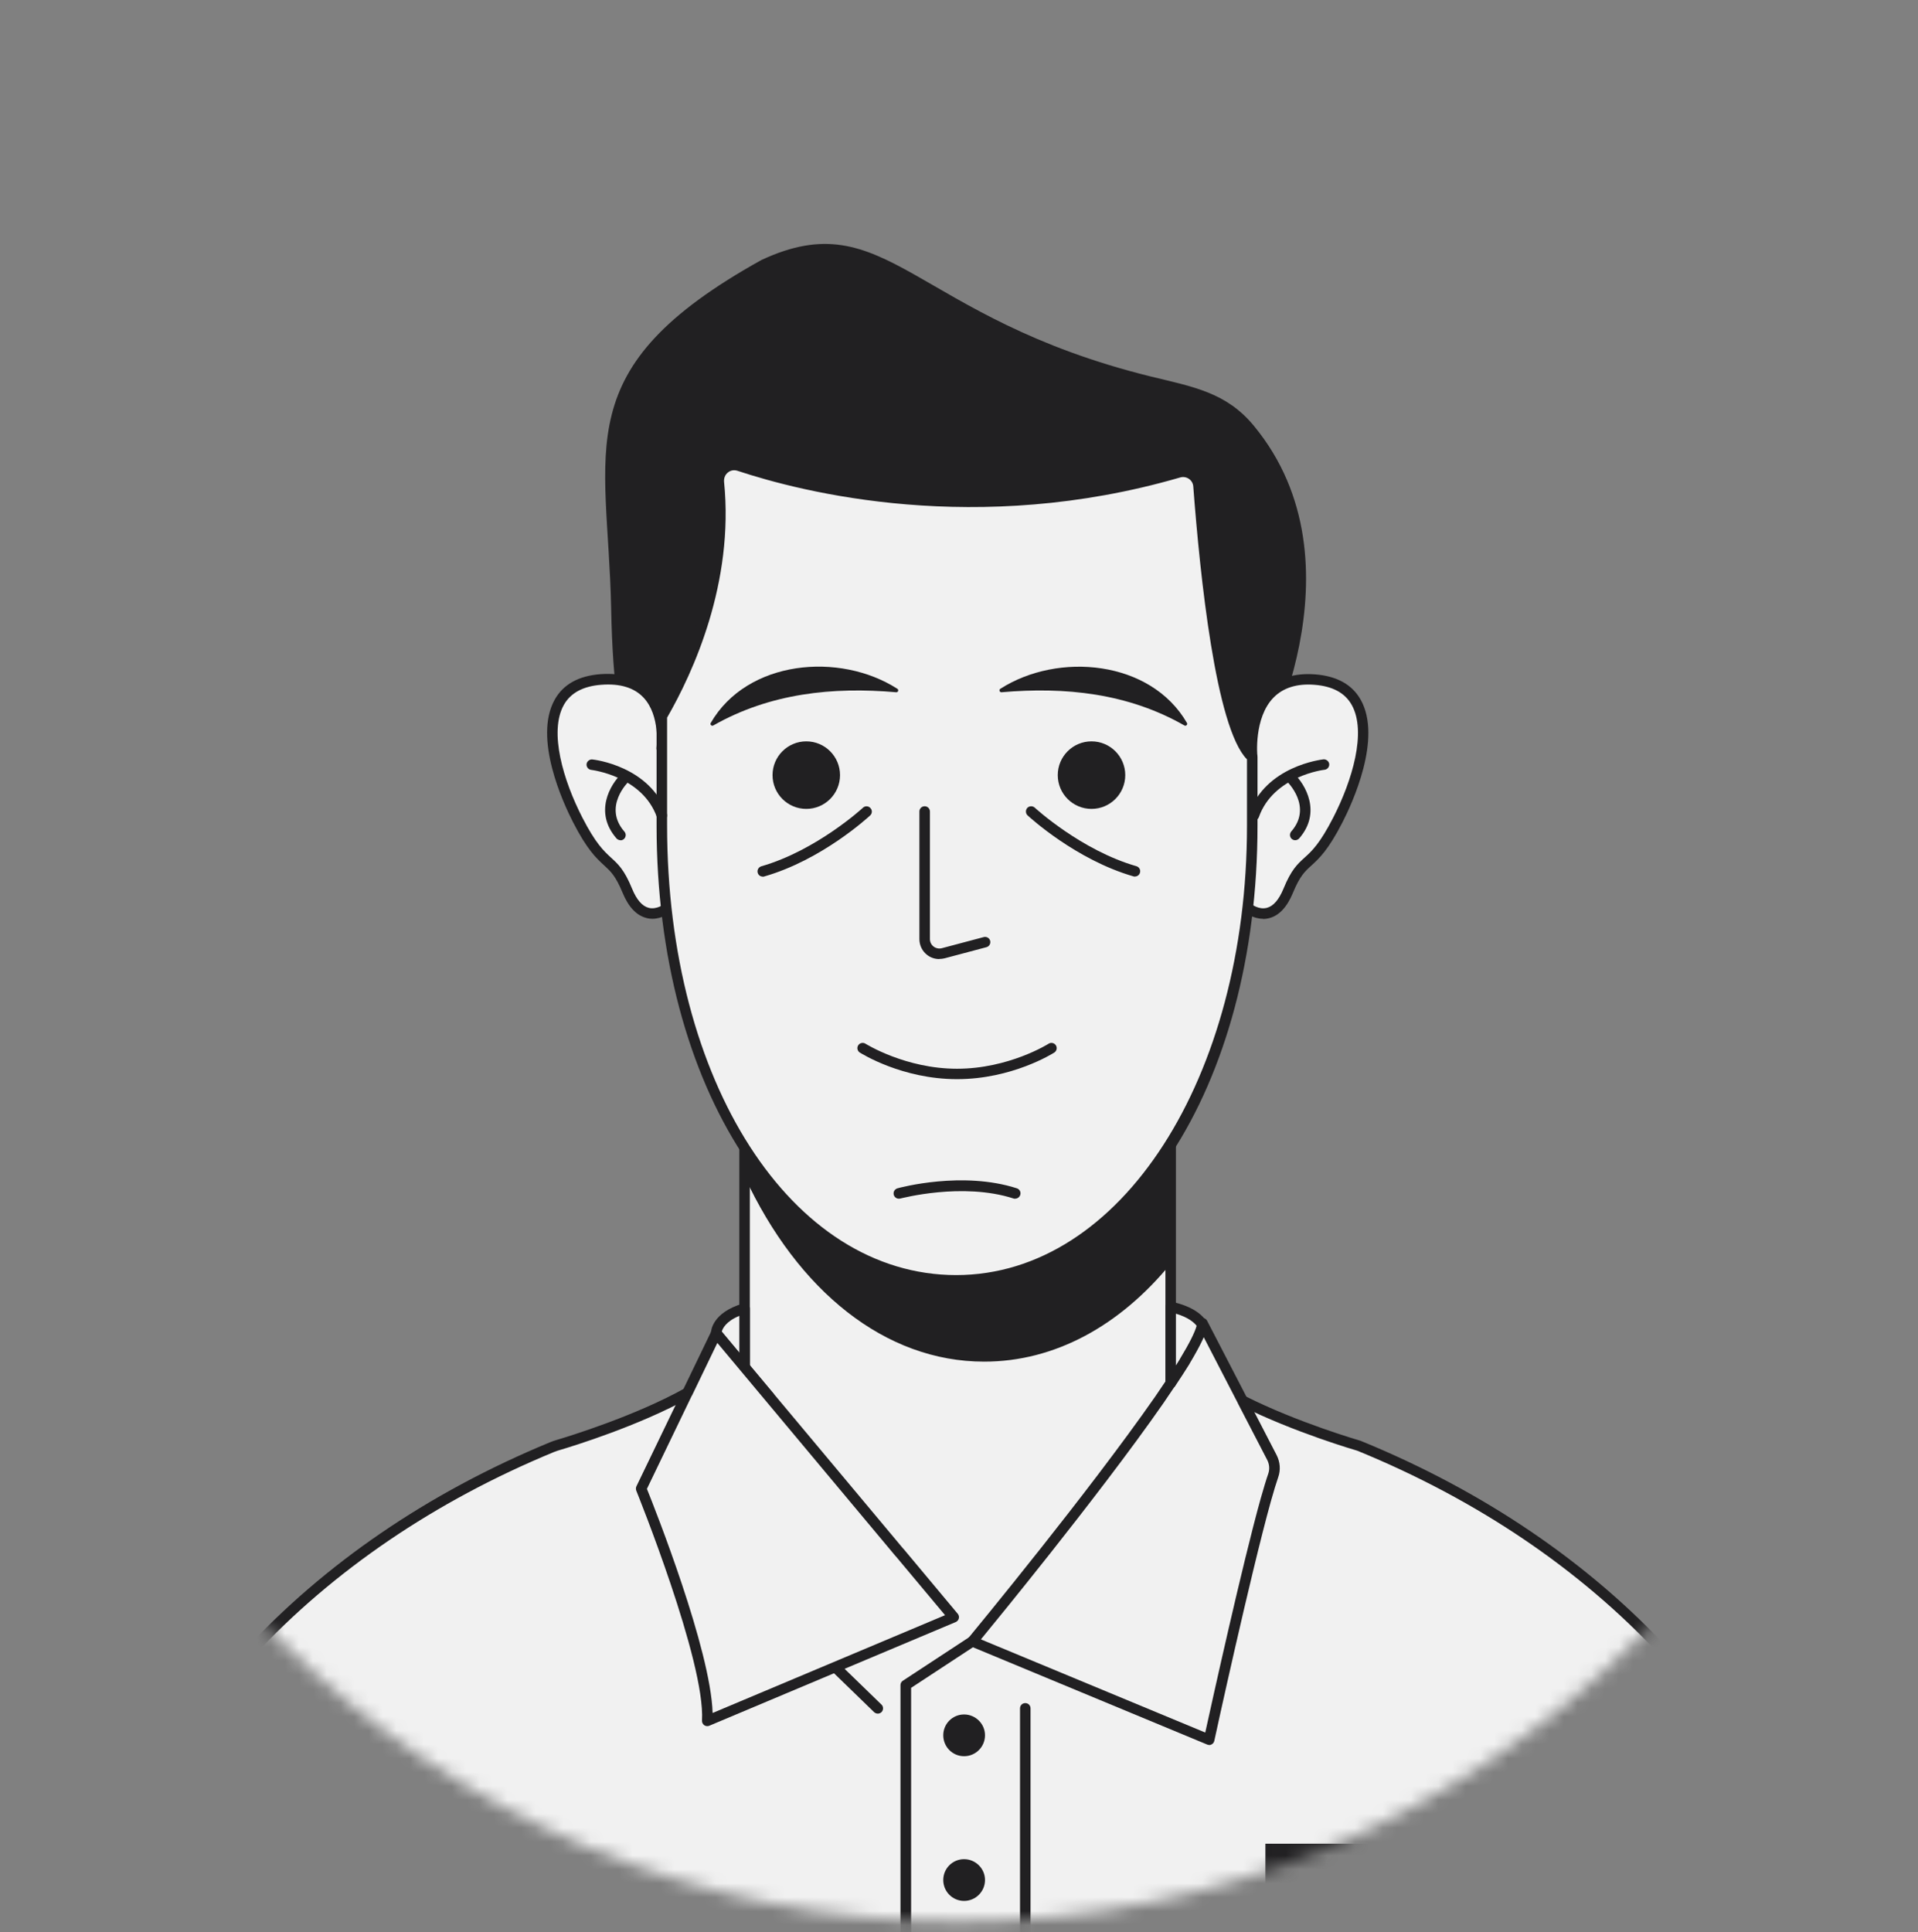
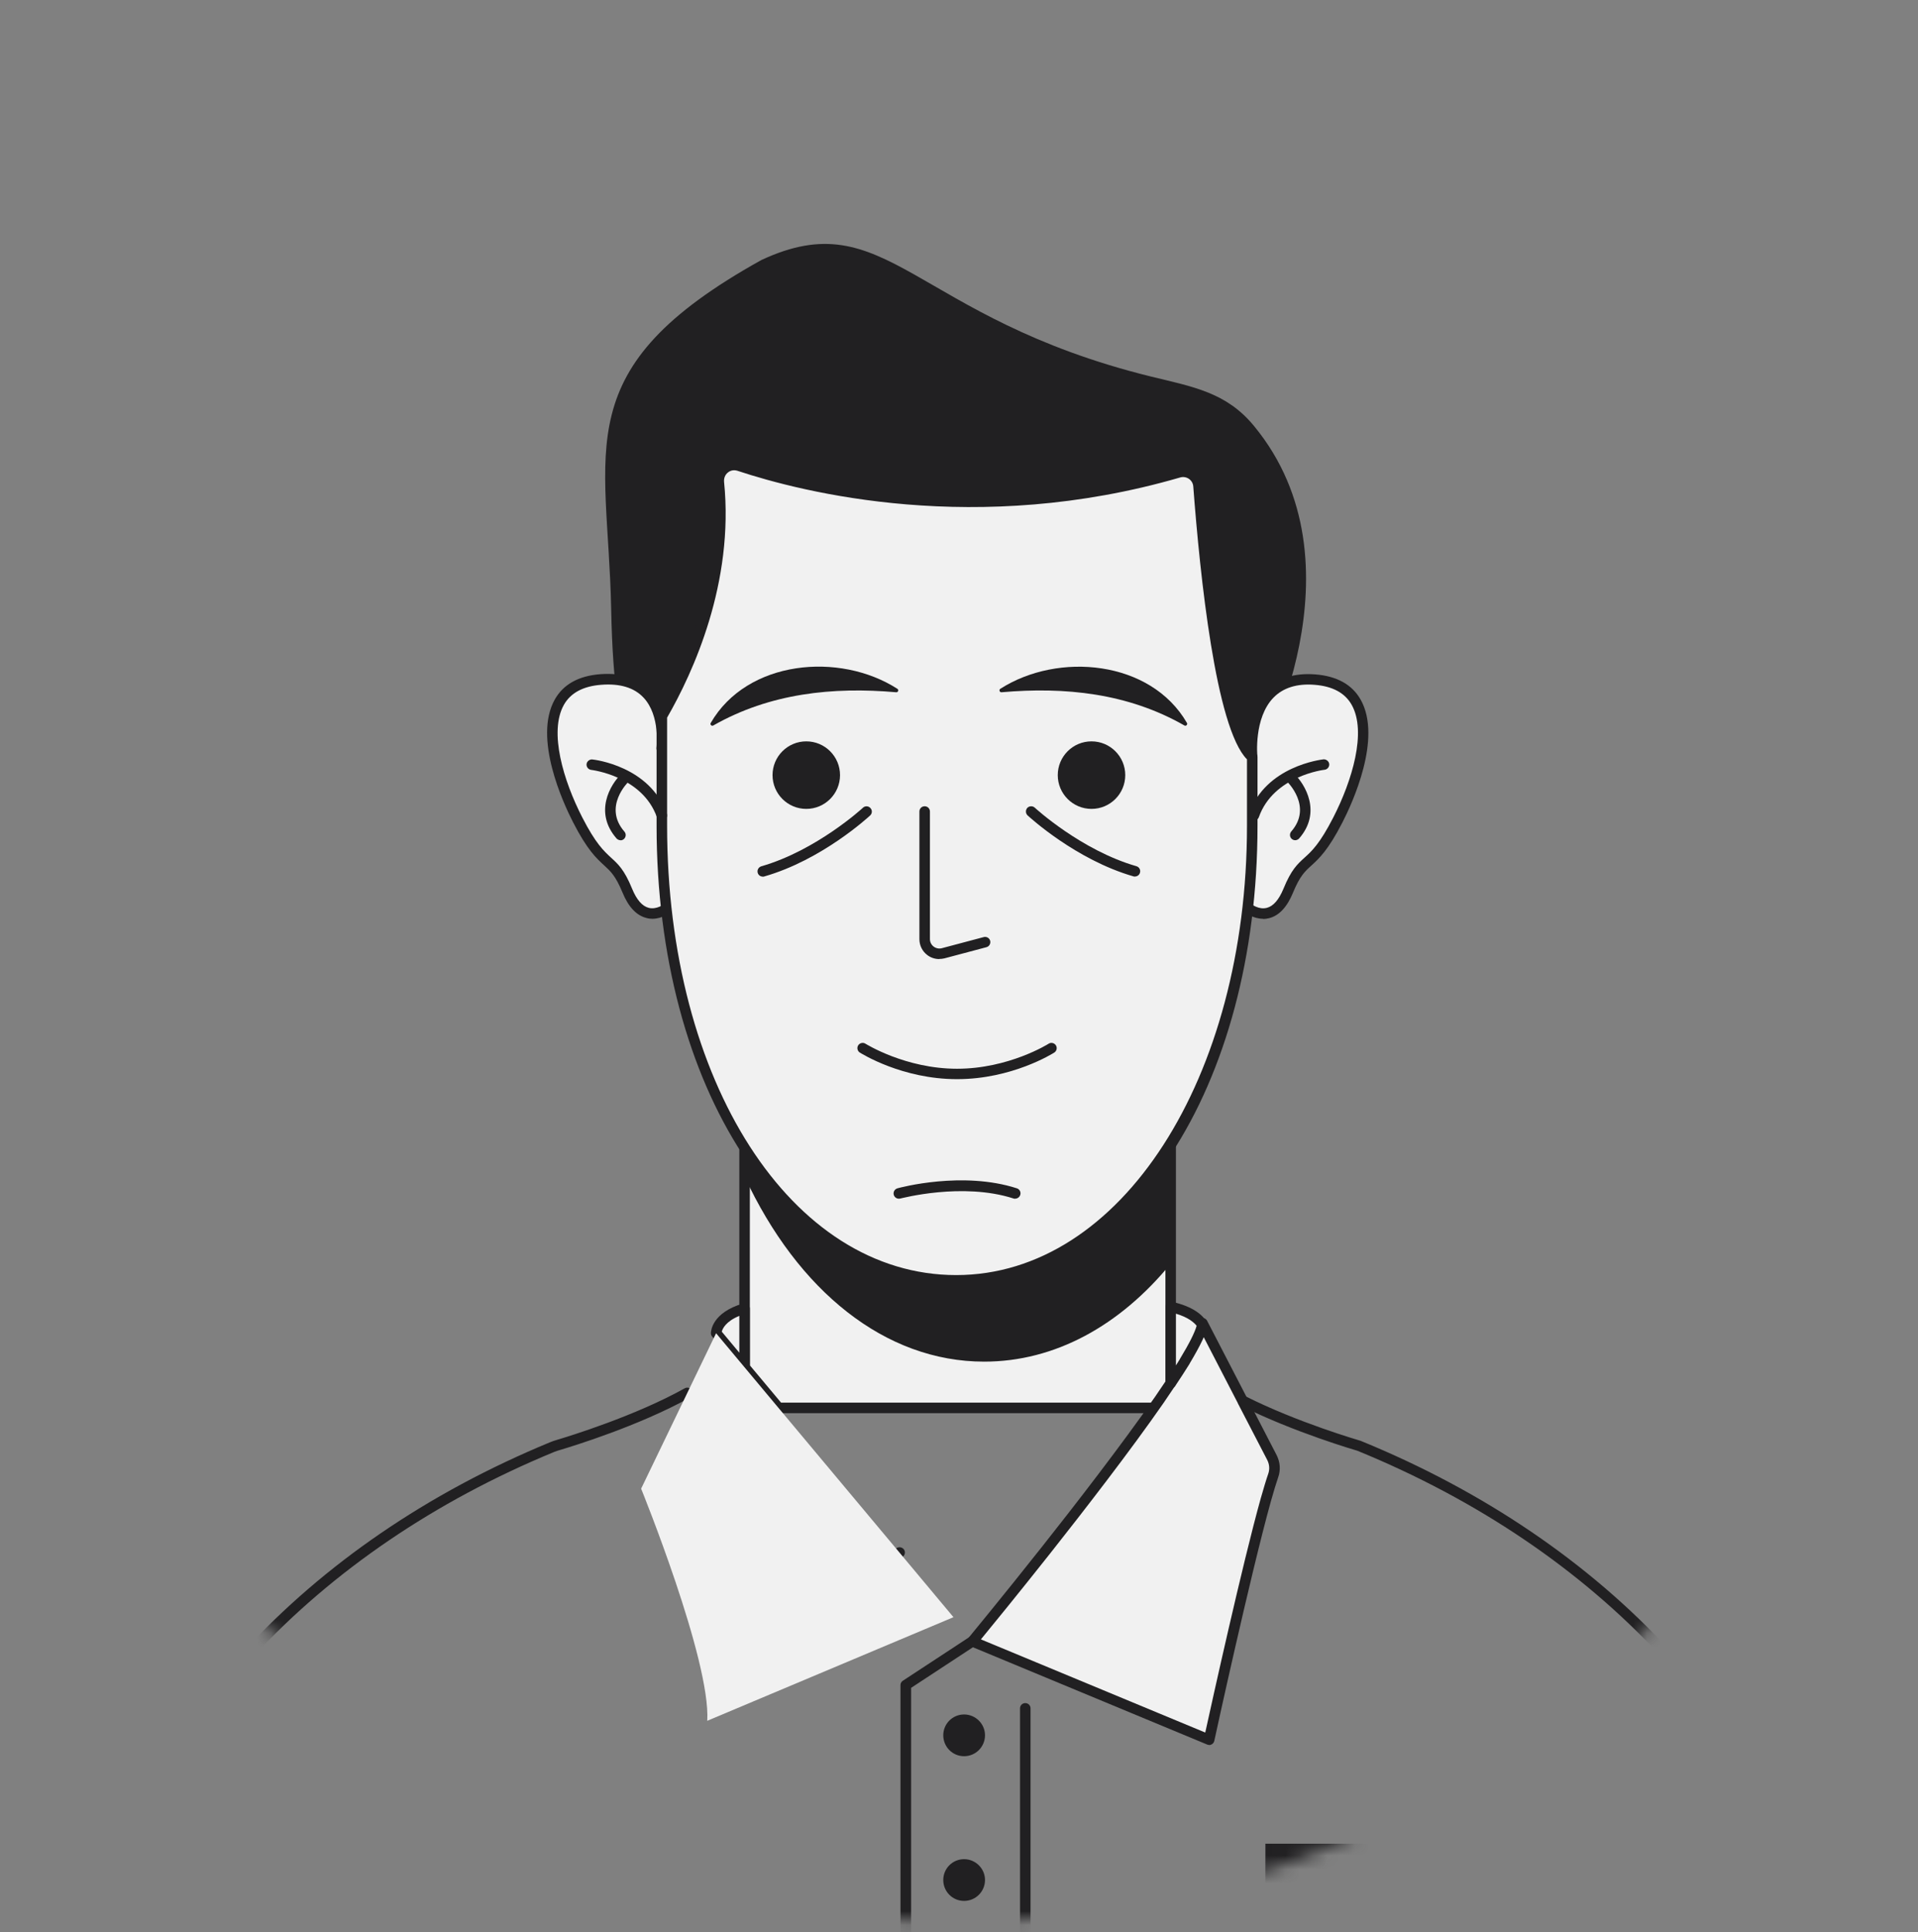
<svg xmlns="http://www.w3.org/2000/svg" width="138" height="139" viewBox="0 0 138 139" fill="none">
  <rect x="0" y="0" width="138" height="139" fill="#808080" stroke="none" />
  <mask id="mask0_19_12239" style="mask-type:alpha" maskUnits="userSpaceOnUse" x="0" y="0" width="138" height="139">
    <circle cx="68.935" cy="69.319" r="68.935" fill="#D9D9D9" />
  </mask>
  <g mask="url(#mask0_19_12239)">
    <path d="M90.583 54.698C90.417 54.668 90.258 54.592 90.099 54.464C87.724 52.489 86.559 39.302 86.234 34.967C86.181 34.255 85.485 33.786 84.797 33.99C70.168 38.235 57.619 34.982 53.178 33.506C52.407 33.249 51.643 33.877 51.726 34.694C52.452 41.889 49.51 48.275 47.619 51.536C46.772 53.004 46.136 53.836 46.136 53.836C46.136 53.836 44.2 55.394 43.973 43.796C43.739 32.19 40.713 26.523 54.782 18.707C63.829 14.486 65.621 22.854 82.815 27.09C85.848 27.832 88.231 28.225 90.22 30.639C98.442 40.603 90.583 54.698 90.583 54.698Z" fill="#212022" />
    <path d="M47.619 53.851C47.619 53.851 48.368 48.502 43.232 48.888C38.096 49.273 39.646 55.235 41.568 58.98C43.489 62.725 44.041 61.386 45.145 64.08C46.25 66.773 48.02 65.358 48.02 65.358" fill="#F1F1F1" />
    <path d="M46.947 66.1C46.803 66.1 46.651 66.085 46.5 66.039C45.789 65.858 45.214 65.245 44.791 64.216C44.291 63.005 43.928 62.68 43.467 62.256C42.93 61.765 42.257 61.159 41.228 59.147C40.525 57.777 38.361 53.109 39.912 50.333C40.525 49.236 41.629 48.623 43.195 48.502C44.791 48.388 46.016 48.774 46.856 49.667C48.338 51.24 47.998 53.783 47.983 53.896C47.953 54.1 47.756 54.244 47.559 54.221C47.355 54.191 47.211 54.002 47.234 53.798C47.234 53.775 47.529 51.498 46.303 50.189C45.63 49.47 44.609 49.16 43.255 49.266C41.962 49.364 41.054 49.848 40.57 50.711C39.481 52.655 40.54 56.166 41.894 58.806C42.862 60.698 43.452 61.227 43.966 61.704C44.473 62.166 44.919 62.567 45.479 63.936C45.804 64.73 46.205 65.192 46.674 65.313C47.234 65.457 47.756 65.063 47.763 65.056C47.93 64.927 48.164 64.95 48.293 65.116C48.422 65.283 48.399 65.517 48.232 65.646C48.202 65.669 47.657 66.1 46.931 66.1H46.947Z" fill="#212022" />
    <path d="M90.099 54.464C90.099 54.464 89.471 48.509 94.607 48.895C99.743 49.281 98.193 55.243 96.272 58.988C94.35 62.733 93.798 61.394 92.694 64.087C91.589 66.781 89.819 65.366 89.819 65.366" fill="#F1F1F1" />
    <path d="M90.886 66.1C90.16 66.1 89.608 65.669 89.585 65.646C89.419 65.517 89.396 65.275 89.525 65.116C89.653 64.957 89.896 64.927 90.054 65.056C90.054 65.056 90.576 65.464 91.151 65.313C91.62 65.192 92.021 64.723 92.346 63.936C92.906 62.567 93.345 62.173 93.859 61.704C94.381 61.235 94.964 60.698 95.932 58.806C97.286 56.166 98.345 52.655 97.255 50.711C96.771 49.848 95.871 49.364 94.57 49.266C93.307 49.167 92.316 49.485 91.628 50.189C90.198 51.657 90.463 54.395 90.471 54.418C90.493 54.623 90.342 54.812 90.13 54.834C89.918 54.857 89.737 54.706 89.714 54.501C89.699 54.373 89.404 51.392 91.083 49.667C91.93 48.789 93.118 48.403 94.623 48.517C96.189 48.638 97.293 49.251 97.906 50.348C99.457 53.124 97.293 57.793 96.59 59.162C95.561 61.175 94.888 61.78 94.351 62.272C93.889 62.688 93.526 63.021 93.027 64.231C92.604 65.26 92.029 65.873 91.318 66.055C91.166 66.092 91.015 66.115 90.871 66.115L90.886 66.1Z" fill="#212022" />
    <path d="M53.572 82.276V98.361L56.016 101.289H84.23V82.276H53.572Z" fill="#F1F1F1" />
    <path d="M84.23 101.667H56.023C55.91 101.667 55.804 101.614 55.736 101.531L53.285 98.603C53.225 98.535 53.194 98.451 53.194 98.361V82.276C53.194 82.064 53.361 81.897 53.572 81.897H84.23C84.442 81.897 84.608 82.064 84.608 82.276V101.289C84.608 101.501 84.442 101.667 84.23 101.667ZM56.197 100.91H83.852V82.654H53.951V98.225L56.197 100.91Z" fill="#212022" />
    <path d="M90.099 54.464V59.404C90.099 78.349 80.531 92.111 68.799 92.111C57.067 92.111 47.619 78.349 47.619 59.404V51.536C49.51 48.275 52.453 41.889 51.727 34.694C51.643 33.877 52.407 33.249 53.179 33.506C57.619 34.982 70.168 38.235 84.797 33.99C85.485 33.786 86.181 34.255 86.234 34.966C86.559 39.302 87.724 52.489 90.099 54.464Z" fill="#F1F1F1" />
    <path d="M68.799 92.49C56.507 92.49 47.241 78.266 47.241 59.404V51.536C47.241 51.468 47.256 51.407 47.294 51.346C49.117 48.199 52.075 41.859 51.356 34.732C51.303 34.217 51.515 33.718 51.908 33.393C52.302 33.075 52.824 32.984 53.3 33.143C57.929 34.679 70.259 37.811 84.691 33.62C85.13 33.491 85.599 33.559 85.977 33.824C86.348 34.081 86.575 34.482 86.612 34.928C87.24 43.251 88.549 52.67 90.342 54.161C90.425 54.237 90.478 54.343 90.478 54.448V59.389C90.478 78.251 81.159 92.474 68.799 92.474V92.49ZM47.998 51.634V59.404C47.998 77.835 56.938 91.733 68.799 91.733C80.66 91.733 89.721 77.532 89.721 59.404V54.63C87.475 52.375 86.34 41.413 85.856 34.997C85.841 34.777 85.728 34.581 85.546 34.452C85.357 34.323 85.13 34.285 84.903 34.353C70.266 38.605 57.755 35.428 53.058 33.869C52.816 33.794 52.574 33.831 52.377 33.99C52.173 34.149 52.075 34.399 52.097 34.664C52.831 41.934 49.866 48.388 47.99 51.642L47.998 51.634Z" fill="#212022" />
    <path d="M84.23 82.276V90.916C80.569 95.38 75.894 97.96 70.811 97.96C63.685 97.96 57.4 92.875 53.572 84.644V82.495C57.415 88.525 62.808 92.111 68.799 92.111C74.79 92.111 80.342 88.434 84.222 82.276H84.23Z" fill="#212022" />
    <path d="M64.73 112.07H64.722C64.51 112.07 64.344 111.903 64.344 111.692C64.344 111.48 64.51 111.313 64.722 111.313C64.934 111.313 65.108 111.48 65.108 111.692C65.108 111.903 64.941 112.07 64.73 112.07Z" fill="#212022" />
    <path d="M53.573 94.139V98.361L51.53 95.917C51.53 95.917 51.545 94.737 53.573 94.139Z" fill="#F1F1F1" />
    <path d="M53.572 98.739C53.458 98.739 53.352 98.694 53.285 98.603L51.242 96.159C51.182 96.091 51.151 96.008 51.151 95.917C51.151 95.766 51.219 94.442 53.466 93.776C53.58 93.746 53.7 93.768 53.799 93.836C53.897 93.904 53.95 94.018 53.95 94.139V98.361C53.95 98.519 53.852 98.663 53.7 98.716C53.655 98.731 53.617 98.739 53.572 98.739ZM51.931 95.803L53.194 97.317V94.668C52.233 95.062 51.991 95.576 51.931 95.803Z" fill="#212022" />
-     <path d="M53.572 99.026C53.361 99.026 53.194 98.86 53.194 98.648V98.361C53.194 98.149 53.361 97.982 53.572 97.982C53.784 97.982 53.951 98.149 53.951 98.361V98.648C53.951 98.86 53.784 99.026 53.572 99.026Z" fill="#212022" />
-     <path d="M49.457 100.214H49.45C45.887 102.204 41.19 103.657 40.146 103.967C39.994 104.012 39.851 104.058 39.707 104.118C22.65 111.155 10.063 124.289 6.243 140.48H131.475C127.64 124.221 114.955 111.041 97.784 104.027C97.784 104.027 93.238 102.726 89.411 100.789" fill="#F1F1F1" />
    <path d="M131.475 140.858H6.243C6.13 140.858 6.016 140.805 5.948 140.714C5.873 140.624 5.85 140.503 5.88 140.389C9.655 124.387 21.931 111.041 39.571 103.763C39.722 103.695 39.881 103.649 40.047 103.596C40.963 103.324 45.713 101.864 49.276 99.874C49.518 99.738 49.843 99.934 49.843 100.207C49.843 100.366 49.745 100.502 49.608 100.562C45.985 102.575 41.197 104.05 40.267 104.323C40.131 104.36 40.002 104.406 39.866 104.459C22.627 111.571 10.578 124.539 6.735 140.094H131.006C127.141 124.463 115.016 111.465 97.656 104.368C97.656 104.368 93.072 103.044 89.252 101.115C89.063 101.024 88.987 100.789 89.086 100.608C89.176 100.419 89.411 100.351 89.593 100.441C93.344 102.34 97.853 103.642 97.898 103.657C115.696 110.928 128.064 124.312 131.853 140.389C131.884 140.503 131.853 140.624 131.785 140.714C131.717 140.805 131.604 140.858 131.49 140.858H131.475Z" fill="#212022" />
    <path d="M73.043 86.24C73.005 86.24 72.967 86.24 72.929 86.225C69.238 85.03 64.82 86.225 64.775 86.225C64.571 86.278 64.366 86.165 64.306 85.96C64.253 85.756 64.366 85.552 64.571 85.491C64.76 85.438 69.253 84.228 73.163 85.491C73.36 85.552 73.474 85.771 73.406 85.968C73.353 86.127 73.209 86.233 73.043 86.233V86.24Z" fill="#212022" />
    <path d="M47.619 59.041C47.461 59.041 47.317 58.943 47.264 58.791C46.212 55.825 42.574 55.394 42.536 55.387C42.332 55.364 42.181 55.175 42.203 54.971C42.226 54.766 42.43 54.615 42.62 54.638C42.786 54.653 46.765 55.122 47.975 58.542C48.043 58.738 47.945 58.958 47.748 59.026C47.71 59.041 47.665 59.048 47.619 59.048V59.041Z" fill="#212022" />
    <path d="M44.647 60.448C44.541 60.448 44.435 60.403 44.359 60.32C42.725 58.451 43.89 56.446 44.737 55.644C44.889 55.5 45.131 55.508 45.274 55.659C45.418 55.81 45.411 56.053 45.259 56.196C45.184 56.272 43.368 58.042 44.926 59.828C45.063 59.987 45.047 60.221 44.889 60.365C44.821 60.425 44.73 60.456 44.639 60.456L44.647 60.448Z" fill="#212022" />
    <path d="M90.221 59.041C90.175 59.041 90.138 59.041 90.092 59.018C89.896 58.95 89.79 58.731 89.865 58.534C91.076 55.114 95.054 54.653 95.221 54.63C95.417 54.615 95.614 54.759 95.637 54.963C95.659 55.167 95.508 55.356 95.304 55.379C95.266 55.379 91.628 55.818 90.576 58.784C90.523 58.943 90.372 59.033 90.221 59.033V59.041Z" fill="#212022" />
    <path d="M93.193 60.448C93.102 60.448 93.019 60.418 92.944 60.357C92.785 60.221 92.77 59.979 92.906 59.82C94.464 58.035 92.641 56.257 92.558 56.181C92.406 56.037 92.399 55.795 92.543 55.644C92.686 55.493 92.921 55.485 93.08 55.629C93.927 56.431 95.107 58.451 93.473 60.32C93.397 60.403 93.291 60.448 93.186 60.448H93.193Z" fill="#212022" />
    <path d="M70.871 135.252C70.871 136.084 70.198 136.757 69.366 136.757C68.534 136.757 67.868 136.084 67.868 135.252C67.868 134.419 68.541 133.754 69.366 133.754C70.19 133.754 70.871 134.427 70.871 135.252Z" fill="#212022" />
    <path d="M50.887 123.805C51.144 119.432 46.129 107.099 46.129 107.099L49.45 100.214L51.522 95.917L53.565 98.361L55.183 100.297L64.714 111.692L68.602 116.345L50.872 123.805H50.887Z" fill="#F1F1F1" />
-     <path d="M50.887 124.183C50.812 124.183 50.736 124.16 50.668 124.115C50.562 124.039 50.501 123.911 50.509 123.782C50.759 119.545 45.827 107.364 45.781 107.243C45.744 107.145 45.744 107.031 45.789 106.933L49.11 100.048C49.11 100.048 49.132 100.002 49.147 99.987L51.19 95.751C51.243 95.637 51.356 95.554 51.485 95.539C51.613 95.516 51.742 95.569 51.825 95.675L64.979 111.404C64.979 111.404 65.009 111.434 65.025 111.45L68.912 116.103C68.988 116.193 69.018 116.314 68.988 116.436C68.958 116.549 68.875 116.647 68.769 116.693L51.038 124.153C50.993 124.175 50.94 124.183 50.895 124.183H50.887ZM46.545 107.114C47.128 108.559 51.137 118.683 51.273 123.237L67.997 116.201L64.472 111.987C64.472 111.987 64.442 111.957 64.427 111.941L51.613 96.613L49.798 100.381C49.798 100.381 49.775 100.426 49.76 100.441L46.545 107.114Z" fill="#212022" />
-     <path d="M63.156 123.283C63.066 123.283 62.967 123.245 62.892 123.177L59.911 120.286C59.76 120.143 59.76 119.901 59.904 119.749C60.047 119.598 60.289 119.598 60.441 119.742L63.421 122.632C63.572 122.776 63.572 123.018 63.429 123.169C63.353 123.245 63.255 123.283 63.156 123.283Z" fill="#212022" />
    <path d="M86.726 96.295C86.514 96.295 86.348 96.129 86.348 95.917C86.348 95.902 86.341 95.735 86.189 95.508C86.076 95.334 86.121 95.1 86.295 94.986C86.469 94.873 86.704 94.918 86.817 95.092C87.074 95.493 87.097 95.818 87.097 95.917C87.097 96.129 86.93 96.295 86.719 96.295H86.726Z" fill="#212022" />
    <path d="M73.769 140.858C73.557 140.858 73.391 140.692 73.391 140.48V122.904C73.391 122.692 73.557 122.526 73.769 122.526C73.981 122.526 74.147 122.692 74.147 122.904V140.48C74.147 140.692 73.981 140.858 73.769 140.858Z" fill="#212022" />
    <path d="M65.168 140.858C64.957 140.858 64.79 140.692 64.79 140.48V121.232C64.79 121.104 64.85 120.983 64.964 120.914L69.76 117.767C69.934 117.654 70.168 117.699 70.282 117.873C70.395 118.047 70.35 118.282 70.176 118.395L65.554 121.429V140.472C65.554 140.684 65.388 140.85 65.176 140.85L65.168 140.858Z" fill="#212022" />
    <path d="M86.507 95.304C86.514 95.266 86.522 95.228 86.522 95.198L89.404 100.767L89.411 100.789L91.522 104.86C91.726 105.261 91.764 105.722 91.612 106.146C91.461 106.585 91.28 107.19 91.075 107.909C89.585 113.258 86.998 125.159 86.998 125.159L69.964 118.085C69.964 118.085 72.316 115.24 75.251 111.533C77.936 108.136 81.113 104.012 83.413 100.706C83.7 100.29 83.973 99.889 84.23 99.503" fill="#F1F1F1" />
    <path d="M86.998 125.537C86.945 125.537 86.9 125.53 86.854 125.507L69.82 118.433C69.706 118.387 69.623 118.289 69.6 118.176C69.57 118.062 69.6 117.933 69.676 117.843C69.699 117.812 72.059 114.96 74.956 111.298C77.354 108.272 80.705 103.937 83.102 100.494C83.39 100.078 83.655 99.685 83.912 99.299C84.025 99.125 84.26 99.079 84.434 99.193C84.608 99.306 84.653 99.541 84.54 99.715C84.282 100.101 84.01 100.502 83.723 100.925C81.317 104.391 77.951 108.733 75.546 111.775C73.269 114.65 71.325 117.033 70.576 117.941L86.718 124.644C87.202 122.435 89.388 112.531 90.704 107.818C90.931 107.024 91.105 106.441 91.249 106.032C91.362 105.707 91.34 105.359 91.181 105.041L89.07 100.971C89.07 100.971 89.055 100.941 89.048 100.918L86.317 95.637C86.181 95.561 86.098 95.402 86.136 95.236V95.191C86.143 95.016 86.264 94.873 86.431 94.827C86.605 94.79 86.779 94.873 86.854 95.024L89.736 100.593C89.736 100.593 89.751 100.623 89.759 100.638L91.854 104.686C92.111 105.193 92.149 105.752 91.968 106.274C91.832 106.668 91.657 107.235 91.438 108.015C89.971 113.288 87.391 125.121 87.369 125.242C87.346 125.348 87.278 125.446 87.172 125.499C87.119 125.53 87.058 125.545 86.998 125.545V125.537Z" fill="#212022" />
    <path d="M110.765 132.642H91.045V137.87H110.765V132.642Z" fill="#212022" />
    <path d="M110.008 138.619V140.101H91.801V138.619H110.008ZM110.765 137.862H91.045V140.858H110.765V137.862Z" fill="#212022" />
    <path d="M51.137 52.012C53.754 47.48 60.403 46.883 64.563 49.553C64.684 49.621 64.624 49.818 64.48 49.803C59.911 49.402 55.395 49.879 51.334 52.186C51.22 52.27 51.061 52.133 51.137 52.012Z" fill="#212022" />
    <path d="M54.881 63.066C54.714 63.066 54.563 62.96 54.518 62.794C54.457 62.597 54.578 62.385 54.775 62.325C58.746 61.182 62.059 58.141 62.089 58.11C62.241 57.967 62.483 57.974 62.626 58.133C62.77 58.284 62.763 58.526 62.604 58.67C62.46 58.799 59.132 61.871 54.979 63.058C54.941 63.066 54.911 63.074 54.873 63.074L54.881 63.066Z" fill="#212022" />
    <path d="M81.665 63.066C81.665 63.066 81.597 63.066 81.559 63.051C77.407 61.855 74.079 58.791 73.935 58.663C73.784 58.519 73.776 58.284 73.912 58.125C74.056 57.974 74.298 57.967 74.449 58.103C74.48 58.133 77.793 61.174 81.764 62.317C81.968 62.377 82.081 62.582 82.021 62.786C81.975 62.952 81.824 63.058 81.658 63.058L81.665 63.066Z" fill="#212022" />
    <path d="M68.86 77.638C64.911 77.638 61.992 75.799 61.863 75.724C61.689 75.61 61.636 75.376 61.749 75.202C61.863 75.028 62.097 74.975 62.271 75.088C62.302 75.103 65.146 76.889 68.86 76.889C72.574 76.889 75.418 75.111 75.448 75.088C75.622 74.975 75.856 75.028 75.97 75.202C76.083 75.376 76.031 75.61 75.856 75.724C75.736 75.799 72.808 77.638 68.86 77.638Z" fill="#212022" />
    <path d="M67.581 68.998C67.271 68.998 66.961 68.899 66.711 68.703C66.356 68.43 66.151 68.014 66.151 67.56V58.383C66.151 58.171 66.318 58.005 66.53 58.005C66.741 58.005 66.908 58.171 66.908 58.383V67.56C66.908 67.772 67.006 67.969 67.172 68.097C67.339 68.226 67.558 68.271 67.763 68.218L70.781 67.416C70.985 67.363 71.189 67.484 71.242 67.681C71.295 67.885 71.174 68.09 70.977 68.143L67.959 68.945C67.838 68.975 67.71 68.99 67.589 68.99L67.581 68.998Z" fill="#212022" />
    <path d="M58.012 58.194C59.353 58.194 60.44 57.106 60.44 55.765C60.44 54.423 59.353 53.336 58.012 53.336C56.671 53.336 55.584 54.423 55.584 55.765C55.584 57.106 56.671 58.194 58.012 58.194Z" fill="#212022" />
    <path d="M70.871 124.841C70.871 125.673 70.198 126.347 69.366 126.347C68.534 126.347 67.868 125.673 67.868 124.841C67.868 124.009 68.541 123.343 69.366 123.343C70.19 123.343 70.871 124.016 70.871 124.841Z" fill="#212022" />
    <path d="M86.506 95.304C86.415 95.849 85.947 96.772 85.236 97.945C84.941 98.429 84.6 98.951 84.23 99.503V94.025C85.621 94.328 86.242 94.88 86.506 95.304Z" fill="#F1F1F1" />
    <path d="M84.23 99.881C84.23 99.881 84.154 99.881 84.116 99.866C83.957 99.821 83.852 99.67 83.852 99.503V94.025C83.852 93.912 83.904 93.806 83.995 93.73C84.086 93.662 84.2 93.632 84.313 93.655C85.856 93.988 86.529 94.623 86.832 95.1C86.877 95.175 86.9 95.274 86.885 95.365C86.794 95.917 86.378 96.787 85.591 98.103C85.591 98.119 85.576 98.134 85.569 98.149C85.274 98.626 84.926 99.155 84.555 99.715C84.487 99.821 84.366 99.881 84.237 99.881H84.23ZM84.608 94.51V98.232C84.706 98.081 84.797 97.929 84.888 97.786C84.888 97.771 84.903 97.755 84.91 97.74C85.576 96.643 85.969 95.849 86.098 95.38C85.894 95.123 85.47 94.767 84.608 94.51Z" fill="#212022" />
    <path d="M85.206 52.186C81.151 49.871 76.635 49.402 72.059 49.803C71.923 49.818 71.855 49.621 71.976 49.553C76.136 46.89 82.785 47.488 85.402 52.012C85.47 52.133 85.319 52.269 85.206 52.186Z" fill="#212022" />
    <path d="M78.534 58.194C79.875 58.194 80.962 57.106 80.962 55.765C80.962 54.423 79.875 53.336 78.534 53.336C77.193 53.336 76.106 54.423 76.106 55.765C76.106 57.106 77.193 58.194 78.534 58.194Z" fill="#212022" />
  </g>
</svg>